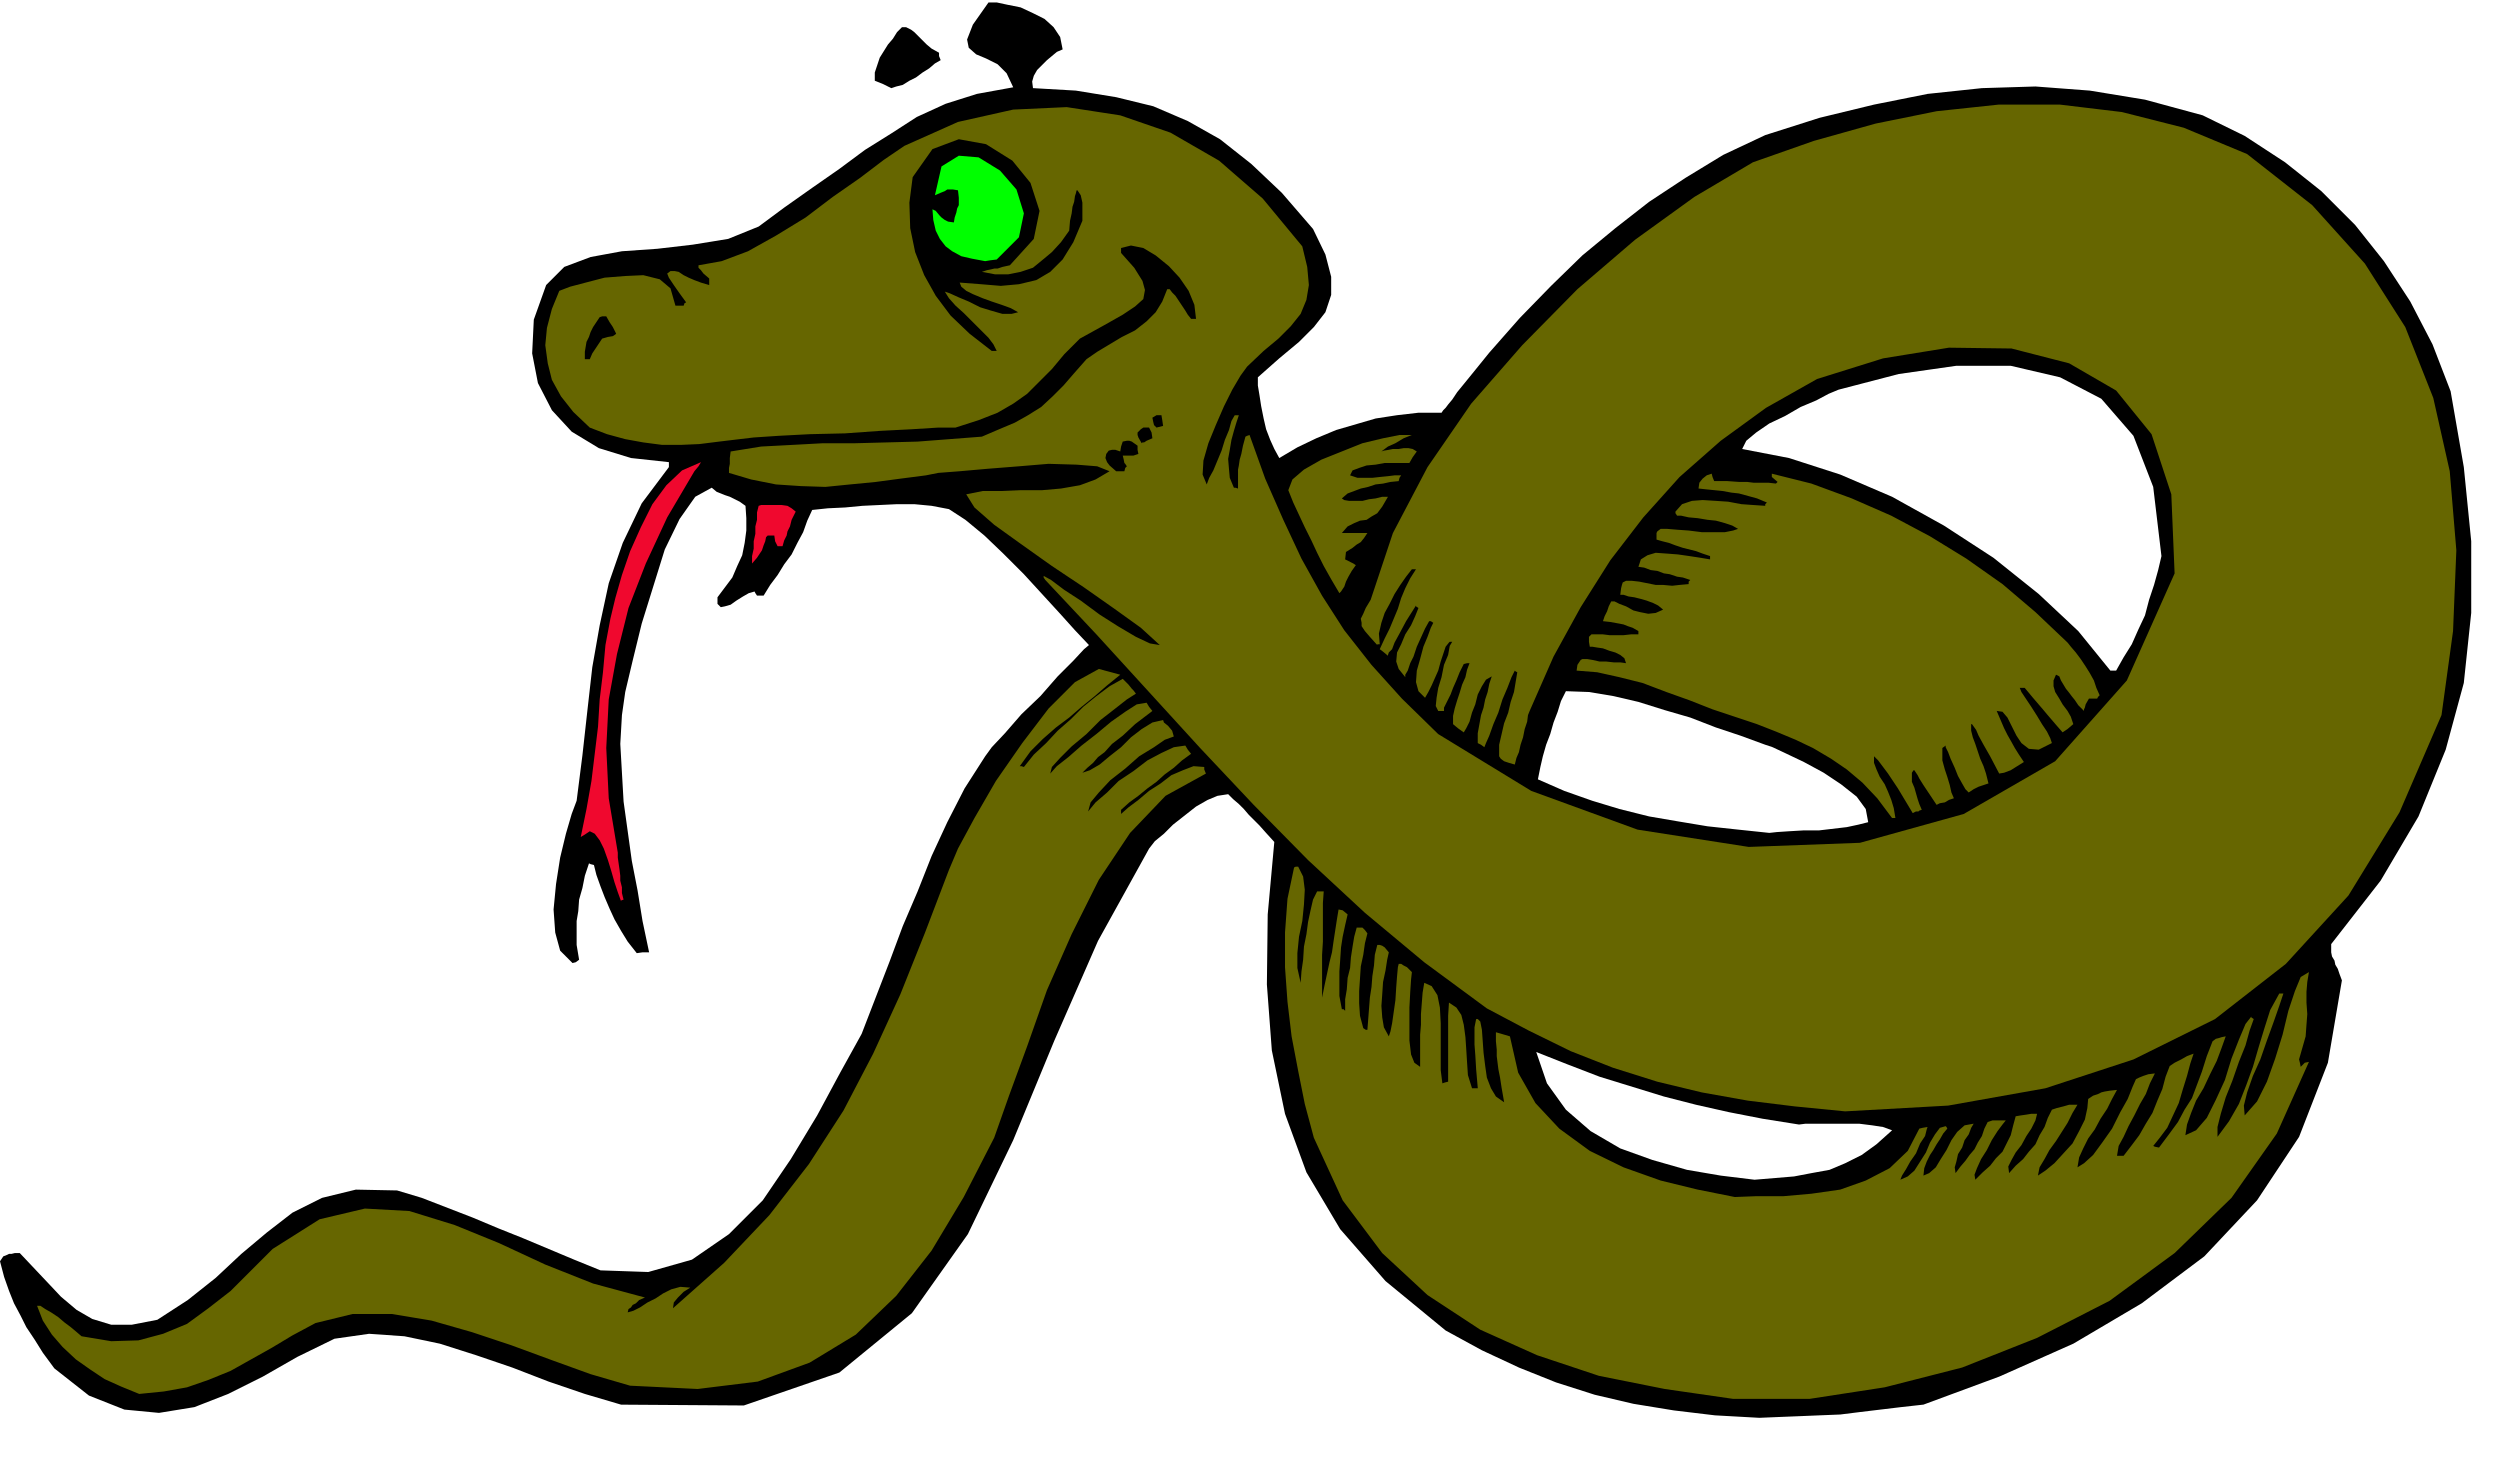
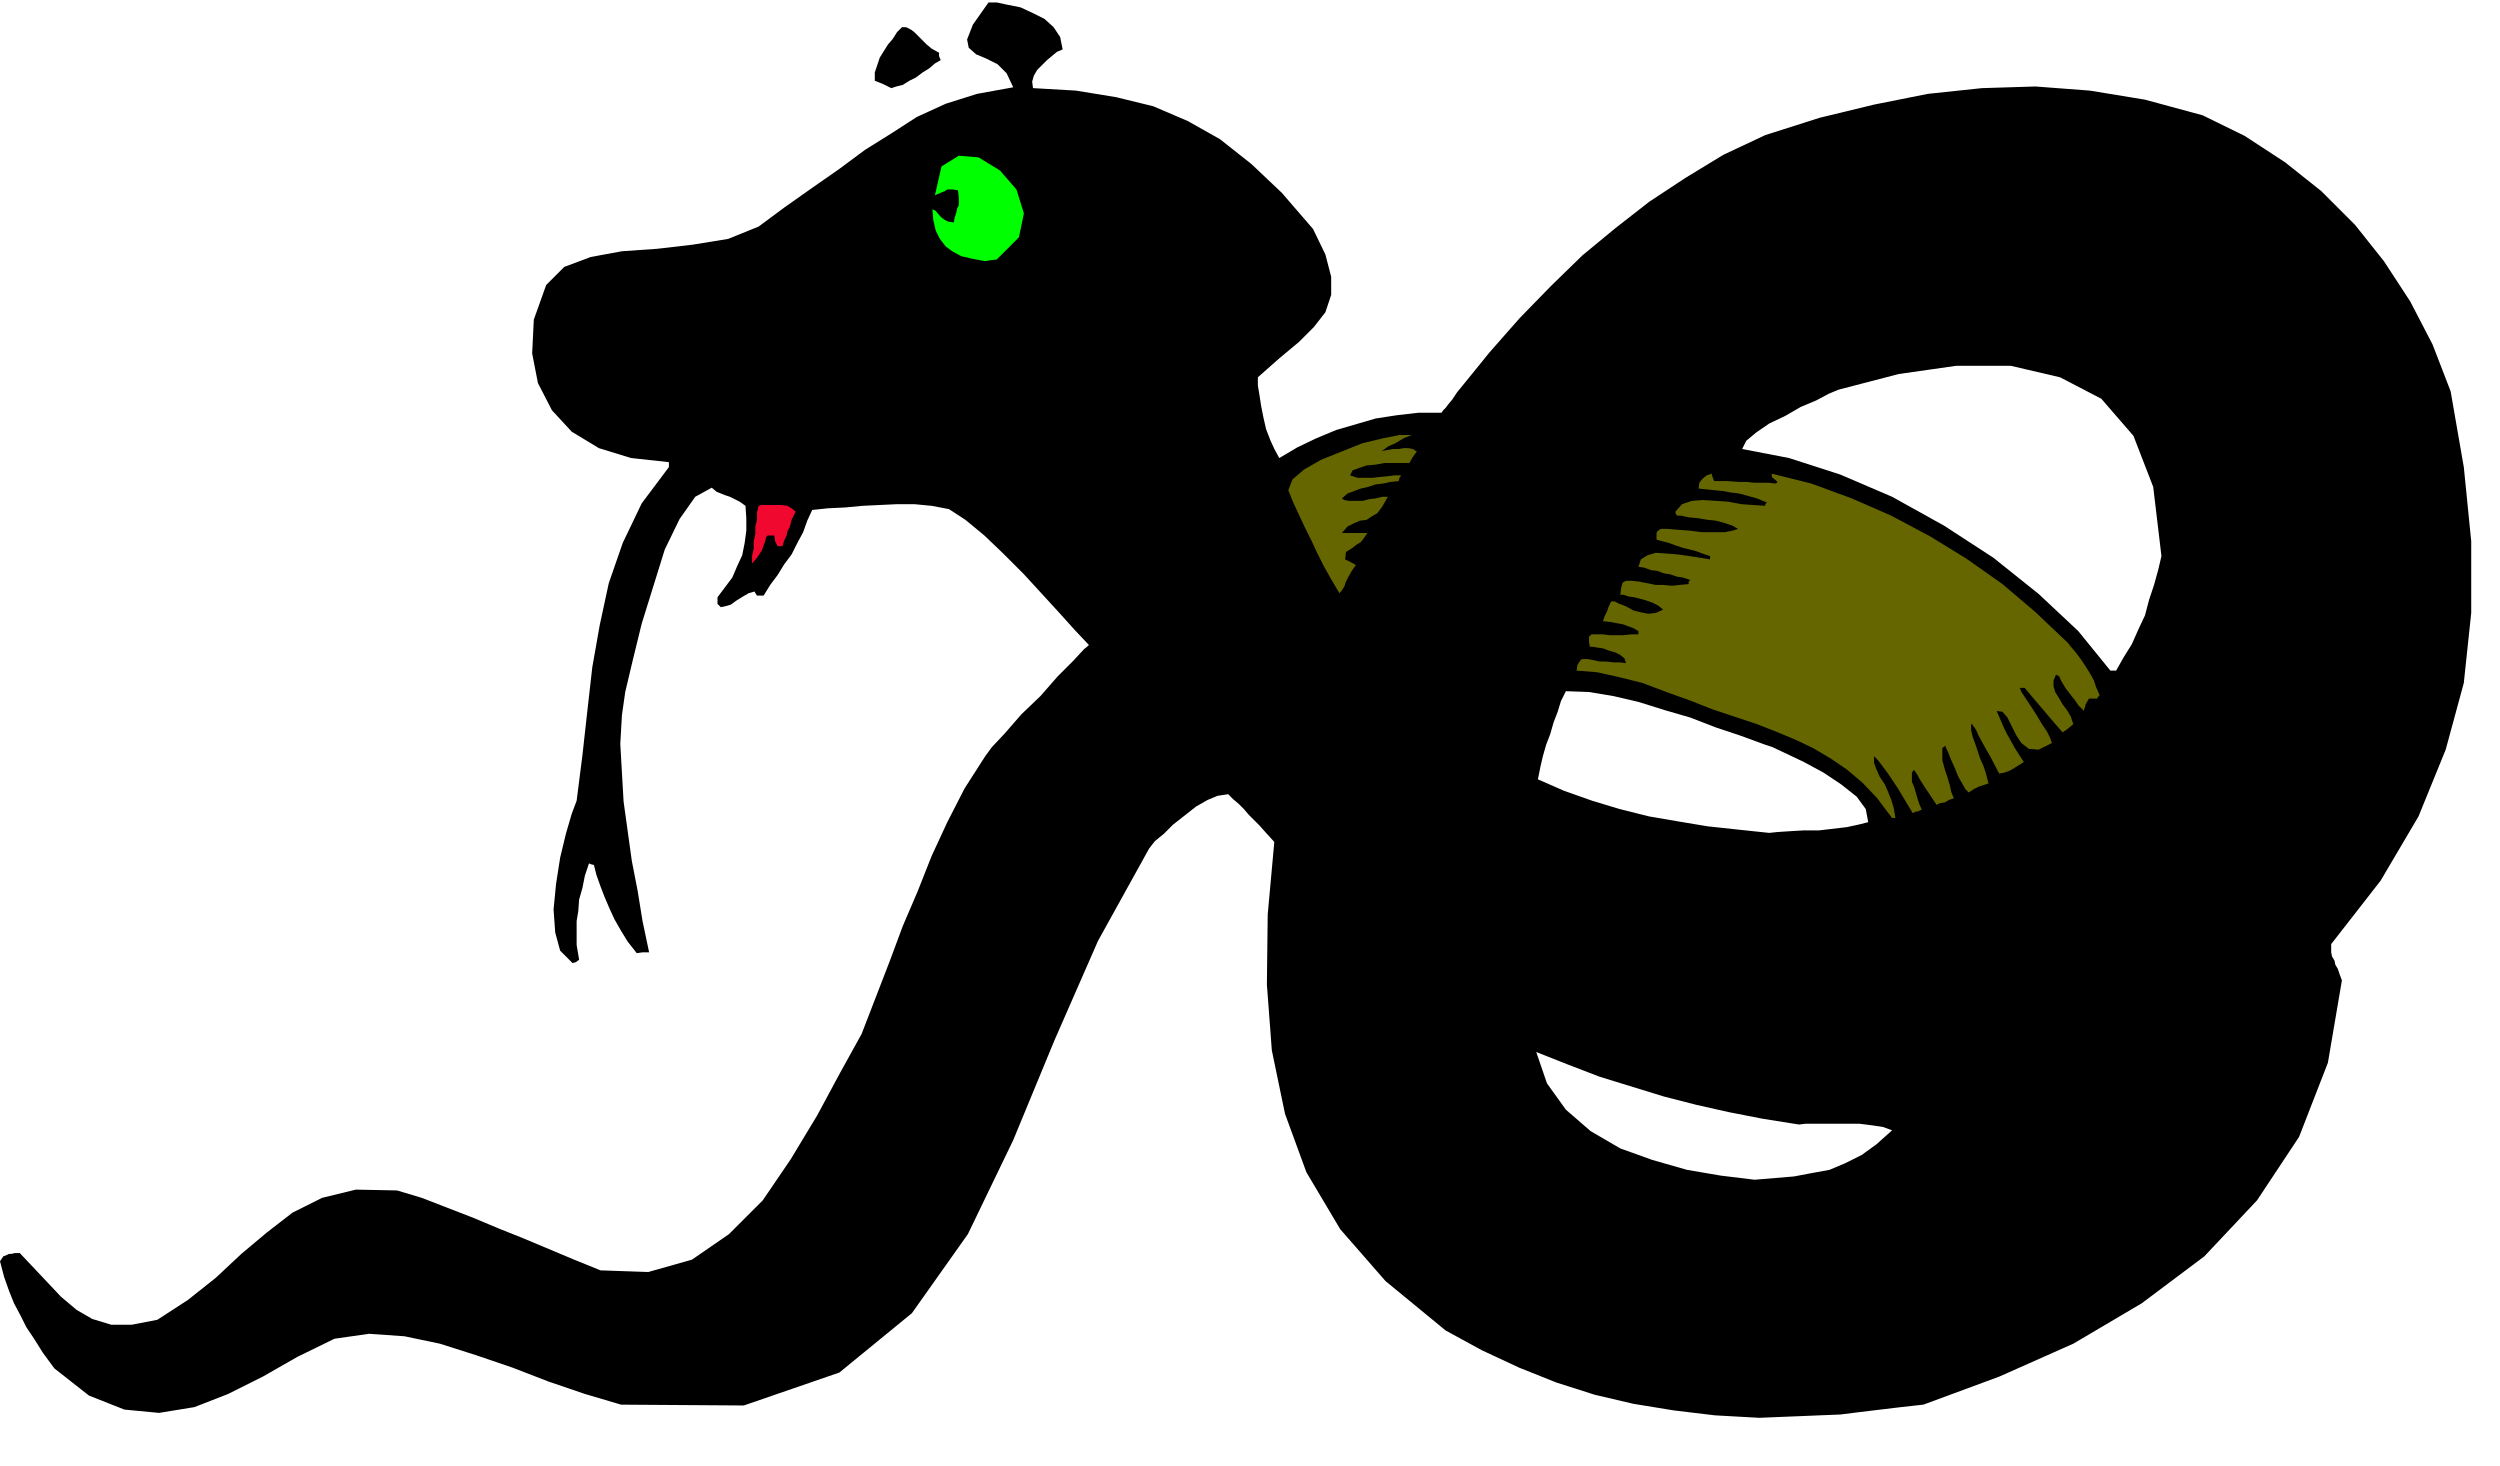
<svg xmlns="http://www.w3.org/2000/svg" fill-rule="evenodd" height="287.525" preserveAspectRatio="none" stroke-linecap="round" viewBox="0 0 3035 1779" width="490.455">
  <style>.brush1{fill:#000}.pen1{stroke:none}.brush2{fill:#660}.brush3{fill:#f0082e}</style>
  <path class="pen1 brush1" d="m2136 1721-54-3-50-6-49-8-47-11-47-15-45-18-45-21-44-24-73-60-55-63-41-69-26-71-16-77-6-80 1-85 8-88-10-11-8-9-7-7-6-6-6-7-6-6-7-6-6-6-13 2-12 5-14 8-14 11-14 11-11 11-11 9-7 9-62 112-53 121-50 121-55 114-68 96-88 72-116 40-149-1-44-13-44-15-44-17-44-15-44-14-43-9-43-3-42 6-45 22-42 24-42 21-41 16-43 7-42-4-43-17-42-33-14-19-10-16-10-15-7-14-8-15-6-15-6-17-5-19 4-6 5-2 2-1h3l4-1h6l17 18 17 18 16 17 19 16 19 11 23 7h25l31-6 37-24 34-27 31-29 31-26 31-24 36-18 41-10 50 1 30 9 31 12 31 12 31 13 30 12 31 13 31 13 32 13 58 2 53-15 45-31 41-41 34-50 32-53 28-52 26-47 17-44 17-44 16-43 18-42 17-43 19-41 21-41 25-39 8-11 16-17 20-23 23-22 21-24 19-19 13-14 6-5-17-18-18-20-22-24-22-24-25-25-23-22-23-19-20-13-21-4-21-2h-21l-21 1-21 1-21 2-21 1-19 2-6 13-5 14-7 13-7 14-9 12-8 13-9 12-8 13h-8l-2-3-1-2-7 2-7 4-8 5-7 5-7 2-5 1-4-4v-8l9-12 9-12 6-14 6-13 3-15 2-15v-15l-1-15-7-5-6-3-6-3-6-2-10-4-6-5-20 11-19 27-18 37-14 45-14 45-11 45-9 38-4 28-2 35 2 35 2 35 5 36 5 36 7 36 6 37 8 38h-8l-7 1-11-14-8-13-8-14-6-13-6-14-5-13-5-14-3-12-4-1-2-1-5 15-3 15-4 14-1 14-2 12v29l3 18-4 3-4 1-15-15-6-22-2-28 3-31 5-32 7-29 7-24 6-16 7-55 6-54 6-53 9-51 11-51 17-49 23-48 33-44v-6l-46-5-39-12-33-20-24-26-17-33-7-36 2-41 15-42 22-22 32-12 38-7 43-3 43-5 43-7 37-15 31-23 34-24 33-23 31-23 32-20 31-20 35-16 38-12 44-8-8-17-11-11-14-7-12-5-9-8-2-10 7-18 19-27h10l14 3 15 3 15 7 14 7 11 10 8 12 3 15-7 3-6 5-6 5-6 6-6 6-4 7-2 7 1 8 52 3 49 8 45 11 42 18 39 22 38 30 37 35 38 44 15 31 7 27v22l-7 21-14 18-18 18-24 20-26 23v10l2 12 2 13 3 15 3 13 5 13 5 11 6 11 22-13 23-11 24-10 24-7 24-7 26-4 26-3h28l2-3 3-3 3-4 5-6 6-9 9-11 13-16 17-21 37-42 38-39 38-37 40-33 41-32 44-29 46-28 51-24 66-21 66-16 65-13 66-7 65-2 66 5 67 11 70 19 51 25 49 32 44 35 41 41 35 44 32 49 27 52 22 57 16 92 9 90v87l-9 85-22 81-33 81-46 78-60 77v10l1 5 3 5 1 5 3 5 2 6 3 8-17 100-35 90-51 77-64 68-76 57-83 49-90 40-92 34-27 3-25 3-25 3-24 3-25 1-24 1-25 1-24 1zm426-907h7l9-16 10-16 8-18 8-17 5-19 6-18 5-18 4-17-10-84-24-62-39-45-50-26-60-14h-66l-70 10-73 19-12 5-15 8-19 8-19 11-19 9-16 11-12 10-5 10 57 11 62 20 63 27 63 35 60 39 55 44 48 45 39 48zm-414 197 9-1 15-1 17-1h19l17-2 17-2 14-3 12-3-3-16-11-15-19-15-21-14-24-13-21-10-17-8-9-3-30-11-30-10-31-12-31-9-32-10-30-7-30-5-28-1-6 12-4 13-5 13-4 14-5 13-4 14-3 13-3 15 32 14 34 12 33 10 36 9 35 6 36 6 37 4 38 4zm-18 421 24-2 24-2 21-4 22-4 19-8 20-10 18-13 19-17-11-4-13-2-16-2h-65l-8 1-44-7-41-8-40-9-39-10-39-12-39-12-39-15-38-15 13 38 23 32 30 26 36 21 39 14 42 12 41 7 41 5z" />
-   <path class="pen1 brush2" d="m2104 1698-83-12-80-16-75-25-69-31-64-42-55-51-48-64-35-76-11-41-8-40-8-42-5-42-3-42v-42l3-41 8-38 2-1h3l6 12 2 16-1 18-2 20-4 19-2 20v18l4 18 1-14 2-14 1-16 3-15 2-15 3-14 3-13 5-10h8l-1 14v47l-1 16v52l3-15 3-14 3-14 3-12 2-14 2-13 2-13 2-12 5 1 6 5-3 13-3 14-2 13-1 15-1 14v30l3 16h2l2 2v-14l2-12 1-14 3-12 1-13 2-13 2-12 3-11h7l3 3 3 4-3 12-2 14-3 14-1 15-1 15v15l1 15 4 15 3 2h2l1-13 1-13 1-13 2-13 1-13 2-13 1-13 3-12h3l3 1 3 2 5 6-2 9-2 13-3 14-1 15-1 14 1 14 2 12 6 11 2-6 2-10 2-14 2-14 1-16 1-13 1-11 1-4h3l3 2 4 2 6 6-1 9-1 15-1 19v40l2 17 4 10 7 5v-39l1-12v-13l1-13 1-13 2-12 9 4 7 11 3 15 1 19v57l2 16 3-1 4-1v-80l1-16 9 6 6 9 3 12 2 15 1 15 1 16 1 15 5 16h7l-2-23-1-17-1-13v-21l1-5 1-5h2l3 3 2 10 1 14 1 14 2 16 2 14 5 13 6 10 10 7-3-17-2-13-2-10-1-8-1-8v-8l-1-10v-11l7 2 10 3 10 44 21 37 29 31 37 27 41 20 45 16 45 11 45 9 26-1h33l34-3 35-5 31-11 29-15 22-21 14-27 4-1 6-1-1 3-2 8-6 9-5 12-7 10-5 9-5 8-2 5 9-4 8-7 7-11 7-11 5-12 6-10 6-8 7-2 1 1 1 2-5 6-4 7-4 6-4 7-4 6-4 8-3 8-1 9 7-3 8-7 6-10 7-11 6-12 7-10 9-8 11-2-3 5-3 8-5 7-3 9-5 8-2 9-2 7 1 7 6-8 6-7 5-7 6-7 4-8 5-8 3-9 4-8 6-2h16l-4 5-6 8-7 11-6 12-7 11-5 11-3 8 1 6 9-9 9-8 7-9 8-8 5-10 5-10 3-12 3-11 6-1 7-1 6-1h7l-2 8-5 10-6 9-6 11-7 9-5 9-4 8 1 8 8-9 9-8 7-9 8-9 5-11 6-10 4-11 5-10 6-2 8-2 7-2h10l-6 10-6 12-7 11-7 11-8 11-6 11-6 10-2 10 9-6 11-9 11-12 11-12 8-15 7-14 3-14 1-11 6-4 6-2 4-2 4-1 6-1 9-1-6 11-6 12-8 12-7 13-8 11-6 12-5 11-2 12 8-5 11-10 11-15 12-17 10-20 9-16 6-15 4-9 4-2 5-2 6-2 8-1-6 12-5 13-7 12-7 14-7 13-6 13-6 11-2 12h8l10-13 9-12 8-14 8-13 6-15 6-14 4-15 5-13 6-4 8-4 7-4 8-3-4 12-4 15-5 16-5 17-7 15-7 15-9 12-8 10 2 1 5 1 12-16 11-15 8-15 9-14 6-16 6-16 6-19 7-18 4-3 4-1 3-1 5-1-5 14-6 16-8 16-8 17-9 15-6 15-5 14-2 13 13-6 13-15 11-22 11-24 8-26 9-23 8-19 7-9v1l3 2-5 14-5 18-8 20-8 23-8 20-6 20-4 16v12l14-19 12-21 9-23 8-22 7-24 7-23 7-22 11-20h5l-5 15-7 20-8 22-8 23-9 20-7 20-4 16 1 12 15-17 12-24 10-28 9-29 7-29 8-24 7-17 10-6-2 12-1 12v13l1 14-1 13-1 14-4 14-4 14 1 4 1 5 5-5 5-1-39 87-55 78-69 67-79 58-88 45-91 36-94 24-91 14h-93zm-1935-6-22-9-20-9-18-12-17-12-16-15-13-15-11-17-7-18h4l6 4 7 4 9 6 7 6 8 6 6 5 7 6 36 6 33-1 30-8 29-12 26-19 27-21 25-25 26-26 57-36 55-13 54 3 55 17 54 22 56 26 58 23 63 17-7 3-4 4-4 2-2 3-3 2-1 4 7-2 8-4 9-6 10-5 9-6 10-5 11-3 12 1-8 5-7 7-5 6-1 7 62-55 55-58 48-62 42-65 36-69 33-72 30-75 29-76 11-26 20-37 26-45 32-46 32-42 32-32 29-16 26 7-16 13-15 13-16 13-15 13-16 12-16 14-15 15-13 18h2l3 1 12-15 15-14 14-15 16-14 15-15 16-13 16-12 16-9 7 7 4 5 2 2 3 4-11 7-14 11-18 14-17 17-18 15-14 14-10 11-2 8 8-9 14-11 16-14 18-14 18-15 17-12 14-9 12-2 3 5 4 5-21 16-15 14-13 10-9 10-8 6-6 7-7 6-6 6 9-3 12-7 12-10 14-11 12-12 13-10 13-8 13-3 1 3 5 4 5 6 2 7-11 4-13 9-18 11-17 15-18 14-14 15-10 12-3 11 9-11 14-12 14-14 18-12 17-13 17-9 15-7 14-2 3 5 4 5-11 8-10 9-11 8-10 9-11 8-11 9-11 8-10 9v5l9-8 12-9 13-11 14-9 13-10 14-6 13-5 13 1v3l2 5-49 27-43 45-38 57-33 66-30 68-24 68-22 60-18 51-37 72-39 65-43 55-49 47-56 34-63 23-73 9-82-4-48-14-47-17-49-18-48-16-49-14-48-8h-48l-45 11-28 15-25 15-25 14-25 14-27 11-26 9-28 5-30 3z" />
-   <path class="pen1 brush2" d="m2240 1349-61-6-57-7-56-10-54-13-54-17-51-20-51-25-51-27-76-56-72-60-69-64-66-67-65-69-63-69-63-69-62-66-2-3v-2l9 5 16 12 20 13 23 17 22 14 22 13 17 8 12 2-23-21-32-23-37-26-39-26-38-27-32-23-24-21-10-16 20-4h23l23-1h26l23-2 23-4 19-7 17-10-15-6-25-2-34-1-36 3-38 3-34 3-26 2-15 3-31 4-30 4-31 3-30 3-30-1-30-2-30-6-27-8v-6l1-5v-7l1-8 37-6 38-2 37-2h39l38-1 38-1 39-3 39-3 21-9 19-8 16-9 16-10 14-13 13-13 13-15 15-17 13-9 15-9 15-9 16-8 14-11 11-11 8-13 6-15h3l3 4 4 4 4 6 4 6 4 6 3 5 4 5h6l-2-17-7-17-11-16-13-14-16-13-15-9-15-3-12 3v6l16 18 10 16 3 11-2 11-10 9-15 10-23 13-29 16-19 19-15 18-15 15-15 15-17 12-19 11-23 9-28 9h-21l-32 2-39 2-42 3-43 1-38 2-30 2-17 2-25 3-24 3-23 1h-22l-23-3-22-4-22-6-21-8-20-19-15-19-11-20-5-20-3-22 2-21 6-23 9-22 13-5 19-5 23-6 25-2 22-1 20 5 13 11 6 21h10l1-3 2-1-8-11-7-10-6-9-2-5 4-3h5l5 1 6 4 6 3 7 3 8 3 10 3v-8l-7-6-3-4-3-3v-3l28-5 32-12 34-19 36-22 33-25 33-23 29-22 25-17 65-29 67-15 65-3 65 10 61 21 59 34 53 46 48 58 6 25 2 22-3 18-7 17-12 15-15 15-18 15-20 19-8 11-10 17-10 20-10 23-9 22-6 21-1 17 5 12 3-8 5-9 5-12 5-12 4-13 5-12 3-11 4-7h5l-3 9-3 10-3 11-2 12-2 11 1 12 1 11 5 12h2l3 1v-23l1-5 1-7 2-7 2-10 3-11 2-1 3-1 19 53 22 50 22 47 25 45 27 42 33 42 37 41 44 43 113 69 129 47 135 21 135-5 126-35 111-64 87-98 58-130-4-96-24-73-43-53-57-33-70-18-76-1-80 13-80 25-62 35-55 40-50 44-44 49-40 52-36 57-33 60-29 66-2 5-1 8-3 9-2 10-3 9-2 9-3 7-2 8-7-2-6-2-4-3-2-3v-14l3-13 3-13 5-13 3-13 4-12 2-12 2-12-2-1-1-1-4 8-5 13-6 14-5 16-6 14-5 14-4 9-2 5-4-3-4-2v-12l2-11 2-11 3-9 2-10 3-9 2-10 3-9-7 4-5 8-5 10-3 12-4 10-3 11-4 8-3 5-7-5-6-5v-10l2-9 3-10 3-9 3-10 4-9 2-9 3-8h-3l-4 1-5 10-4 10-4 9-3 8-3 6-3 6-2 4v4h-7l-3-6 1-10 2-12 4-13 3-15 5-12 2-11 3-5h-3l-1 1-4 5-3 9-3 9-3 11-4 9-4 9-4 8-4 7-8-8-3-11 1-14 4-14 4-15 5-12 4-11 3-6-3-2h-2l-5 9-5 11-5 11-4 12-4 8-3 9-3 5v3l-8-10-3-9 1-11 5-10 5-12 7-11 5-11 4-10-3-2v-1l-12 19-8 15-6 11-3 8-4 4-1 3v1l-6-5-4-3 6-13 6-12 5-12 5-12 4-13 5-12 6-12 7-11h-5l-7 9-7 10-7 11-6 12-6 11-4 12-3 13 1 13h-3v1l-9-10-6-7-4-6v-4l-1-5 3-6 3-7 6-10 27-81 42-80 53-77 62-71 67-68 70-60 72-52 71-42 74-26 75-21 74-15 75-8h75l75 9 75 19 77 32 79 62 64 71 49 77 34 86 20 89 8 96-4 98-14 102-51 118-62 101-76 83-86 67-99 49-107 35-118 21-125 7z" />
-   <path class="pen1 brush3" d="m754 1094-4-11-4-12-4-14-4-13-5-14-5-10-6-8-6-3-6 4-5 3 7-34 6-34 4-33 4-33 2-33 4-33 3-33 6-32 6-25 8-28 10-29 13-29 14-28 17-23 19-18 23-10-3 5-5 6-33 56-26 56-21 54-14 56-10 55-3 59 3 61 11 66v6l1 7 1 7 1 8v6l2 8v7l2 8-3 1v1z" />
  <path class="pen1 brush2" d="m2297 993-18-24-18-19-19-16-19-13-22-13-21-10-24-10-23-9-27-9-27-9-28-11-28-10-29-11-28-7-27-6-25-2 1-7 4-6 2-1h6l6 1 9 2h8l9 1h8l7 1-2-6-5-4-6-3-7-2-8-3-7-1-6-1h-3l-1-6v-6l3-3h14l8 1h17l9-1h9v-4l-7-4-6-2-5-2-5-1-11-2-9-1 2-6 3-6 2-6 3-6h4l6 3 8 3 9 5 8 2 10 2 9-1 9-4-6-5-6-3-8-3-7-2-8-2-7-1-6-2h-4l1-8 1-4 1-3 4-2h7l9 1 10 2 10 2h9l11 1 9-1 11-1v-3l2-2-9-3-7-1-9-3-7-1-8-3-8-1-8-3-7-1 3-9 8-5 10-3 14 1 13 1 14 2 13 2 12 2v-4l-9-3-8-3-8-2-8-2-9-3-8-3-8-2-7-2v-8l1-2 4-3h8l12 1 14 1 16 2h28l10-2 6-2-7-4-9-3-11-3-10-1-12-2-11-1-9-2h-5l-2-3v-2l8-9 12-4 13-1 16 1 15 1 16 3 14 1 15 1v-2l2-2-12-5-11-3-11-3-9-1-11-2-10-1-10-1-9-1 1-7 4-5 5-4 6-2 1 4 2 5h16l14 1h10l8 1h18l9 1 1-1 1-1-7-6v-4l48 12 49 18 48 21 47 25 44 27 44 31 40 34 39 37 4 5 6 7 6 8 6 9 5 8 5 9 3 9 4 9-2 2-1 2h-10l-4 7-1 4-1 2v2l-7-7-4-6-4-5-3-4-4-5-3-5-3-5-2-5-2-1-2-1-3 7v7l2 7 5 8 4 7 6 8 4 7 3 9-7 6-6 4-7-8-6-7-6-7-5-6-6-7-6-7-5-6-5-6h-6l2 5 6 9 6 9 7 11 6 10 6 9 4 8 2 6-16 8-12-1-9-7-6-9-6-12-5-10-6-7-7-1 3 7 3 7 3 7 4 8 4 7 5 9 5 8 6 9-8 5-8 5-8 3-6 1-11-21-8-14-6-11-3-7-5-7h-1v8l2 8 3 8 3 9 3 9 4 9 3 9 3 12-6 2-6 2-6 3-6 4-4-4-4-7-5-9-4-10-5-11-3-8-3-6v-2l-4 3v15l3 11 3 9 3 10 2 9 3 7-6 2-5 3-6 1-4 2-10-15-6-9-5-8-2-4-4-6h-1l-2 3v11l3 7 2 7 2 7 2 6 3 7-3 1-1 1h-3l-4 2-6-10-6-10-6-10-6-9-6-9-6-8-6-8-5-5v8l3 8 4 9 6 9 4 9 4 10 3 10 2 12h-4zm-671-273-10-17-9-16-8-16-7-15-8-16-7-15-7-15-6-15 5-13 14-12 21-12 25-10 25-10 25-6 20-4h15l-10 4-10 6-9 4-8 6 3-1 6-1 5-1h7l6-1h6l5 1 5 3-5 7-4 7h-30l-11 2-11 1-9 3-8 3-3 6 3 1 6 2h18l9-1 10-1 8-1h8l-2 3-1 4-10 1-9 2-9 1-9 3-9 2-8 3-8 3-7 6 3 2 6 1h16l8-2 8-1 8-2h7l-7 12-6 8-7 4-6 4-8 1-7 3-8 4-7 8h31l-4 6-4 5-5 3-5 4-8 5-1 9 4 2 4 2 2 1 3 2-5 7-4 7-3 6-2 6-4 6-2 2z" />
  <path class="pen1 brush3" d="M913 684v-9l2-9v-9l2-9v-9l2-8v-9l2-8 3-1h25l7 1 5 3 5 4-5 10-2 8-3 6-1 5-3 6-2 7h-6l-3-6-1-7h-8l-2 2-1 5-2 5-2 6-6 9-6 7z" />
-   <path class="pen1 brush1" d="m1355 572-8-7-3-4-2-5 1-5 3-4 4-1h4l6 2 1-6 2-6 5-1h3l3 1 7 5v5l1 5-6 2h-13l1 4 1 5 1 1 2 3-2 2-1 4h-10zm754-1h-23v-7l4-4 5-2h7l5 4 7 5-4 3-1 1zm-723-33-4-7-1-3v-3l4-4 3-2h7l3 6 1 7-7 3-3 2h-2l-1 1zm18-19-2-2-1-1-1-4-1-5 5-3h6l1 6 1 7-4 1-4 1zm-694-83v-9l1-6 1-6 3-6 2-6 3-6 4-6 4-6 3-1h5l4 7 4 6 2 4 2 4-1 1-3 2-6 1-7 2-4 6-4 6-4 6-3 7h-6zm494-10-27-21-23-22-18-24-14-25-11-28-6-29-1-31 4-31 24-34 32-12 33 6 32 20 22 27 11 34-7 34-29 32-9 2-6 2h-4l-4 1-5 1-6 2 16 3h16l15-3 15-5 11-9 12-10 11-12 10-14 1-12 2-9 1-8 2-6 1-7 1-3 1-4h1l4 6 2 9v22l-11 26-13 21-15 15-17 10-21 5-22 2-24-2-26-2 2 5 6 5 8 4 12 5 11 4 12 4 11 4 9 5-8 2h-11l-14-4-13-4-14-7-12-5-11-5-6-2 5 8 8 9 10 9 11 11 9 9 10 10 6 8 4 8h-6z" />
  <path class="pen1" style="fill:#0f0" d="m1196 317-16-3-13-3-11-6-8-6-7-9-5-10-3-13-1-13 4 2 5 6 2 2 4 3 4 2 7 1 1-6 2-6 1-5 2-4v-9l-1-9-6-1h-7l-3 2-5 2-7 3 8-35 21-13 24 2 26 16 20 23 9 29-6 29-27 27-8 1-6 1z" />
  <path class="pen1 brush1" d="m1082 107-10-5-10-4V88l3-9 3-9 5-8 5-8 6-7 5-8 6-6h5l6 3 4 3 5 5 4 4 6 6 6 5 9 5v4l2 5-7 4-7 6-8 5-8 6-8 4-8 5-8 2-6 2z" />
</svg>